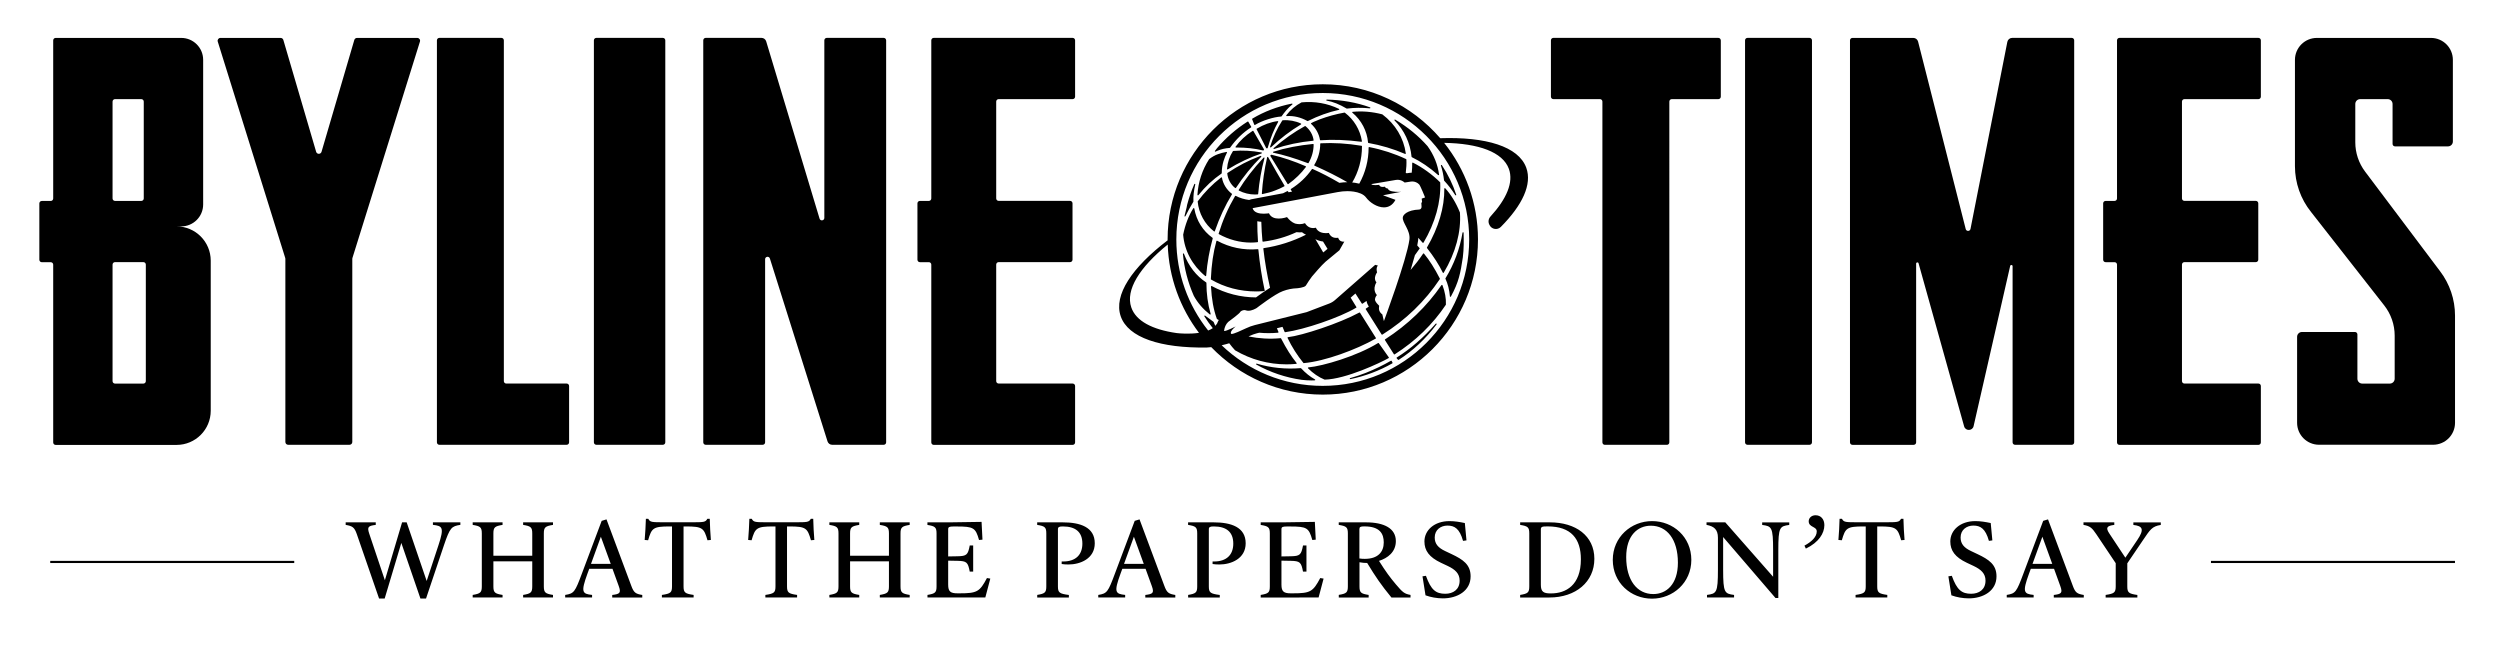
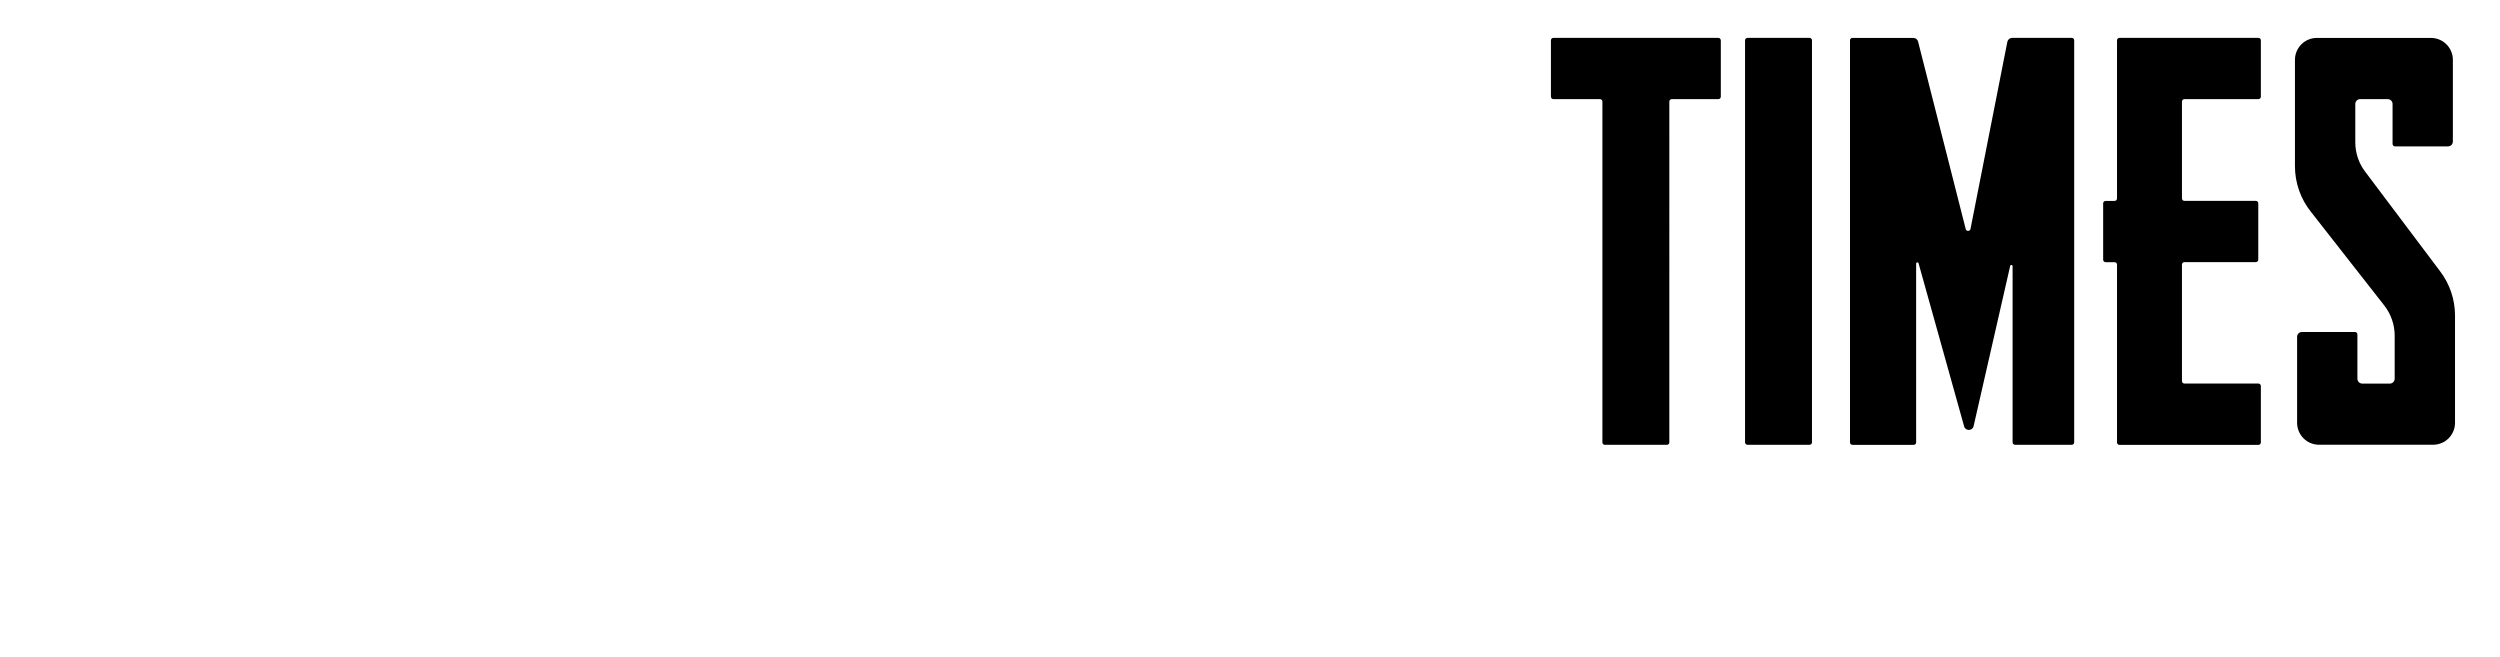
<svg xmlns="http://www.w3.org/2000/svg" id="Byline-Times-Masthead-20241206" version="1.0" viewBox="0 0 580.83 152.63">
-   <path id="byline" d="M191.52 9.37v41.26c0 .65-.92.79-1.11.16l-12.4-41.18c-.14-.48-.59-.81-1.09-.81h-12.96c-.31.0-.57.25-.57.57v93.4c0 .31.25.57.57.57h13.23c.31.0.57-.25.57-.57V60.23c0-.65.91-.79 1.11-.17l13.39 42.49c.15.47.59.79 1.08.79h11.97c.31.0.57-.25.57-.57V9.37c0-.31-.25-.57-.57-.57h-13.23c-.31.01-.56.26-.56.57zm-94.58-.56H82.95c-.29.0-.54.19-.63.47L74.7 35.27c-.18.62-1.07.62-1.25.0L65.83 9.28c-.08-.28-.34-.47-.63-.47H51.21c-.44.0-.75.43-.62.85l15.68 50.28c.02.06.03.13.03.19v42.56c0 .36.29.65.65.65H81.2c.36.0.65-.29.65-.65V60.13c0-.07.01-.13.03-.19L97.57 9.65c.13-.42-.19-.84-.63-.84zm20.12 79.74V9.37c0-.31-.25-.57-.57-.57h-14.41c-.31.0-.57.25-.57.57v93.4c0 .31.25.57.57.57h29.57c.31.0.57-.25.57-.57V89.68c0-.31-.25-.57-.57-.57h-14.03c-.3.01-.56-.25-.56-.56zm132.72-66.09V9.37c0-.31-.25-.57-.57-.57h-32.27c-.31.0-.57.25-.57.57v36.74c0 .31-.25.57-.57.57h-2.08c-.31.0-.57.25-.57.57v13.09c0 .31.25.57.57.57h2.08c.31.0.57.25.57.57v41.31c0 .31.25.57.57.57h32.27c.31.0.57-.25.57-.57V89.68c0-.31-.25-.57-.57-.57h-17.19c-.31.0-.57-.25-.57-.57V61.47c0-.31.25-.57.57-.57h16.59c.31.0.57-.25.57-.57V47.24c0-.31-.25-.57-.57-.57h-16.59c-.31.0-.57-.25-.57-.57V23.6c0-.31.25-.57.57-.57h17.19c.31.0.57-.25.57-.57zM154 103.34h-15.45c-.31.0-.57-.25-.57-.57V9.37c0-.31.25-.57.57-.57H154c.31.0.57.25.57.57v93.4c0 .32-.26.57-.57.57zM41.02 52.6h1.08c2.82.0 5.1-2.28 5.1-5.1V13.9c0-2.81-2.28-5.09-5.09-5.09H12.93c-.31.0-.57.25-.57.57v36.74c0 .31-.25.57-.57.57H9.71c-.31.0-.57.25-.57.57v13.09c0 .31.25.57.57.57h2.08c.31.0.57.25.57.57v41.31c0 .31.25.57.57.57h28.09c4.38.0 7.94-3.55 7.94-7.94V60.54c-.01-4.38-3.56-7.94-7.94-7.94zm-14.3-29.57h6.11c.31.0.57.25.57.57v22.51c0 .31-.25.57-.57.57h-6.11c-.31.0-.57-.25-.57-.57V23.6c.01-.32.26-.57.57-.57zm0 37.87h6.59c.31.0.57.25.57.57v27.08c0 .31-.25.57-.57.57h-6.59c-.31.0-.57-.25-.57-.57V61.47c.01-.32.26-.57.57-.57z" />
-   <path id="flyer_and_globe" d="M354.6 38.97c-1.8-4.95-9.38-7.22-19.99-6.86-6.62-7.66-16.39-12.53-27.29-12.53-19.88.0-36.05 16.17-36.05 36.05.0.07.0.14.01.2-8.26 6.3-12.59 12.71-10.91 17.63 1.71 5.01 9.3 7.45 20.01 7.28.34-.02.68-.05 1.03-.09 6.56 6.79 15.75 11.03 25.92 11.03 19.88.0 36.05-16.17 36.05-36.05.0-8.48-2.95-16.28-7.86-22.44 8.02.13 13.61 2.13 15.04 6.04 1.13 3.11-.52 6.98-4.28 11.08-.46.5-.58 1.23-.28 1.84l.06.13c.49 1.01 1.84 1.24 2.63.44 5.01-5.05 7.31-9.9 5.91-13.75zm-81.25 38.41c-5.63-.81-9.44-2.79-10.52-5.97-1.38-4.05 1.94-9.3 8.47-14.6.25 7.69 2.91 14.77 7.26 20.52-2.24.34-4.55.13-5.21.05zm34.61-16.57 3.23-2.67 1.14-2.01s-.09.02-.23.02c-.34.0-.95-.12-1.2-.91-.1.01-.26.03-.44.03-.53.0-1.29-.16-1.73-1.16.0.0-.28.06-.68.06-.73.0-1.86-.19-2.34-1.27.0.0-.26.09-.62.09-.54.0-1.32-.19-1.9-1.14-.4.15-.83.23-1.26.23-.34.0-.69-.05-1.04-.14-.74-.27-1.37-.86-1.88-1.5.0.0-.93.34-1.93.34-.88.0-1.82-.26-2.26-1.23.0.0-.54.1-1.22.1-1 0-2.29-.22-2.58-1.29l19.76-3.73c.74-.14 1.49-.22 2.25-.22.5.0.99.04 1.49.11 1.11.17 2.28.56 2.88 1.39.85 1.14 2.55 2.27 4.13 2.27 1.03.0 2.01-.48 2.68-1.75l-2.89-1.06 4.21-.81s-.26.02-.62.02c-.87.0-2.35-.1-2.44-.75.0.0-.67-.1-.69-.46.0.0-.24.06-.51.06-.35.0-.75-.09-.84-.49.0.0-.46.07-.92.07-.39.0-.79-.05-.91-.24l5.72-.97c.13-.02.26-.03.39-.03.41.0.82.11 1.18.32.23.14.43.27.45.32l1.41-.22c.12-.02.24-.03.35-.03.61.0 1.19.24 1.62.69.3.32 1.37 3.02 1.37 3.02l-.79.27.09.78-.17.25c.01.29.02.57.05.83.03.33-.2.66-.53.68-2.85.11-3.78 1.27-3.82 1.81-.19 1.23 1.82 3.01 1.53 5.18-.63 4.69-5.93 18.94-5.93 18.94l-.36-1.56c-.31-.23-.57-.52-.7-.88s-.09-.78-.04-1.15c0 0-1.07-.93-.97-1.54.1-.61.45-.93.45-.93s-1.19-1.11-.11-2.97c-.87-.93.15-2.31.15-2.31s-.34-.96.18-1.58l-.62-.16-9.3 8.15c-.4.36-.86.64-1.35.83l-5.28 2.01-12.02 3c-.71.18-1.4.43-2.06.75-1.11.53-2.83 1.32-3.34 1.32-.09.0-.15-.03-.15-.09-.3-.57 1.09-1.66 1.09-1.66S285 76.9 284.5 76.9c-.07.0-.11-.02-.11-.06.09-.79.43-1.53.95-2.04.65-.45 2.64-1.99 2.75-2.24.09-.25.6-.52 1.04-.52.1.0.2.02.29.05.19.08.4.11.61.11.82.0 1.68-.48 1.92-.63.0.0 4.3-3.32 6.09-3.93 1.08-.41 2.16-.63 3.31-.67.0.0 1.69-.13 2.04-.62.46-.75.91-1.43 1.43-2.12.46-.53 2.2-2.6 3.14-3.42zm-2.35-5.25c.52.29 1.11.47 1.77.55l1.05 1.71-1 .83c-.69-1.15-1.32-2.21-1.82-3.09zm1.71 34.09c-9.12.0-17.39-3.59-23.49-9.43.75-.17 1.37-.35 1.76-.47.42.56.86 1.11 1.35 1.63.01.01.02.02.03.02 3.64 2.14 7.73 3.25 11.94 3.25.75.0 1.5-.04 2.25-.11.04.0.08-.03.1-.07.02-.04.01-.08-.01-.12-1.24-1.53-2.39-3.34-3.61-5.71-.02-.04-.07-.08-.12-.07-2.52.24-5.02.09-7.44-.4.09-.04.17-.08.27-.13.55-.26 1.11-.47 1.68-.61l.53-.13c.71.07 1.43.1 2.15.1.74.0 1.48-.03 2.22-.1.04.0.07-.02.09-.06.02-.03.02-.07.01-.11-.13-.29-.24-.58-.36-.87l1.3-.32c.16.39.31.78.49 1.17.02.04.07.07.12.07h.02c4.42-.6 12.61-3.38 16.49-5.69.06-.03.08-.1.04-.16l-1.33-2.17 1.11-.97 1.48 2.33c.02.03.05.05.08.05h.03c.02.0.05-.01.07-.02.32-.2.62-.42.92-.63.08.48.28.93.53 1.32-.22.15-.44.3-.67.45-.06.04-.07.11-.04.16l3.68 5.85c.02.03.05.05.08.06h.03c.02.0.05-.01.07-.02 5.44-3.42 9.93-7.76 13.35-12.9.02-.03.03-.08.01-.11-1.23-2.39-2.4-4.24-3.69-5.81-.02-.03-.06-.04-.1-.05-.04.0-.08.02-.1.05-.89 1.33-1.87 2.59-2.91 3.8.37-1.21.71-2.37 1-3.44.37-.5.74-1 1.08-1.51.03-.04.03-.1-.01-.14-.17-.2-.36-.4-.53-.6.09-.42.15-.8.2-1.14.03-.22.04-.43.04-.64.34.37.68.75 1.01 1.14.02.03.06.04.1.04h.01c.04.0.08-.03.1-.06 2.73-4.63 4.07-9.46 3.88-13.96.0-.03-.01-.06-.04-.08-1.87-1.83-4.04-3.4-6.29-4.54-.04-.02-.09-.02-.12.0-.04.02-.06.06-.06.1.02.73-.03 1.48-.11 2.23-.18.01-.35.01-.53.04l-.64.1c-.07-.04-.15-.07-.22-.11.14-1.05.2-2.08.15-3.09.0-.04-.03-.08-.07-.1-2.67-1.26-5.55-2.2-8.56-2.79-.04-.01-.08.0-.1.02-.03.02-.05.06-.05.09.0 2.98-.75 5.85-2.17 8.39-.31-.08-.63-.15-.98-.2-.22-.03-.44-.05-.66-.07 1.48-2.47 2.27-5.37 2.27-8.41.0-.06-.04-.11-.1-.12-3.31-.55-6.5-.74-9.48-.58-.07.0-.12.06-.12.12.0 1.73-.48 3.43-1.39 4.92-.02.03-.02.06-.01.09s.03.06.07.07c2.9 1.28 5.4 2.55 7.63 3.84-.6.0-1.23.06-1.85.15-2.06-1.21-4.15-2.3-6.22-3.22-.05-.02-.12-.01-.16.04-1.28 1.84-2.92 3.39-4.87 4.6-.06.03-.07.1-.04.16l.29.46-.81.15-.12-.21c-.02-.03-.04-.05-.08-.06-.03-.01-.07.0-.1.01-.32.18-.64.33-.97.49l-7.44 1.41c-.16.03-.31.08-.45.15-1.1-.14-2.15-.45-3.09-.95-.03-.02-.06-.02-.1-.01-.03.01-.06.03-.08.06-1.6 2.73-2.88 5.66-3.81 8.71-.02.05.01.11.06.13 2.3 1.28 4.88 1.96 7.41 1.96.52.0 1.05-.03 1.56-.09.07-.01.12-.06.11-.13-.12-1.58-.16-3.16-.16-4.74.28.06.59.11.93.13.05 1.59.13 3.11.27 4.51.0.03.02.06.05.08.02.02.05.03.08.03h.02c2.78-.35 5.38-1.1 7.75-2.21.25.03.49.05.74.05.18.0.37-.01.55-.03.28.23.59.42.92.57-3.09 1.56-6.39 2.61-9.81 3.12-.07.01-.11.07-.1.13.35 3.06.86 6.04 1.56 9.08-1.18.73-2.4 1.6-3.27 2.24-3.55-.02-7.05-.9-10.26-2.63-.04-.02-.09-.02-.13.0s-.06.06-.06.11c.15 2.93.59 5.38 1.36 7.5.01.03.03.05.05.06l.39.21c-.16.27-.29.56-.4.86l-.01-.02c-.11.18-.25.35-.4.51-.13-.29-.26-.59-.37-.88-.01-.03-.03-.05-.05-.06L280 73.34c-.05-.04-.12-.04-.16.0-.05.04-.06.1-.03.15.6.97 1.26 1.88 1.96 2.75-.32.22-.69.4-1.08.55-4.62-5.81-7.39-13.16-7.39-21.16.0-18.79 15.23-34.02 34.02-34.02s34.02 15.23 34.02 34.02-15.23 34.02-34.02 34.02zm-14.3-53.22c-2.15 2.15-4.13 4.58-5.87 7.22-.02.03-.05.05-.09.05h-.02c-.03.0-.06-.01-.08-.03-1.02-.78-1.7-2.05-1.83-3.38.0-.04.02-.08.05-.11 2.5-1.66 4.92-2.92 7.39-3.84l.3-.12c.06-.02.12.0.15.04.04.07.04.13.0.17zm23.4-3.63c.01.04-.01.07-.03.1-.02.02-.06.04-.09.04h-.02c-3.45-.45-6.55-.56-9.48-.35h-.01c-.06.0-.11-.04-.12-.1-.24-1.42-.97-2.73-2.05-3.7-.03-.03-.04-.06-.04-.1.0-.04.03-.07.06-.09.38-.22.8-.39 1.21-.55.27-.11.52-.21.76-.32h.01c1.84-.69 3.77-1.22 5.73-1.57.04-.01.07.0.1.02 2.12 1.6 3.53 3.95 3.97 6.62zm-20.53 1.76c-.03-.05-.02-.11.02-.15 2.4-2.07 4.77-3.75 7.26-5.11.05-.03.1-.02.14.01 1.05.87 1.7 1.99 1.88 3.26.0.03.0.06-.03.09-.02.02-.05.04-.09.04-3.1.29-6.14.93-9.05 1.91-.01.0-.03.01-.04.01-.03.0-.07-.03-.09-.06zm-2.82.86c.06.01.1.05.1.11.0.05-.03.1-.08.12-2.65.89-5.28 2.13-7.83 3.7-.02.01-.04.02-.07.02-.02.0-.04-.01-.06-.02-.04-.02-.06-.07-.06-.11.13-1.54.59-2.92 1.37-4.11.02-.03.06-.05.1-.06 2.16-.17 4.3-.06 6.53.35zm-6.88 9.59c.05.04.06.1.03.15-1.59 2.61-2.89 5.4-3.98 8.55-.01.04-.04.07-.08.08h-.03c-.03.0-.06-.01-.08-.03-2.16-1.69-3.54-4.21-3.79-6.92.0-.03.01-.05.02-.08 1.51-2.05 3.34-3.91 5.42-5.53.03-.03.08-.04.12-.02.04.01.07.05.08.09.25 1.43 1.1 2.81 2.29 3.71zm7.26-10.05c-1.89-.47-3.89-.69-6.29-.69-.05.0-.09-.02-.11-.06-.02-.04-.02-.09.01-.12 1.01-1.4 2.34-2.64 3.96-3.68.03-.02.07-.02.1-.02.03.01.06.03.08.06l2.45 4.23c.02.03.02.08.0.11l-.06.12c-.02.04-.07.07-.11.07-.01-.02-.02-.02-.03-.02zm1.68-.71c-.05-.03-.07-.08-.06-.14.71-2.24 1.63-4.24 2.84-6.11.02-.03.06-.05.1-.06 1.45-.11 2.95.16 4.24.76.04.02.07.06.07.1.0.04-.02.08-.06.11-2.44 1.46-4.79 3.25-6.97 5.31-.02.02-.06.03-.09.03-.03.02-.05.01-.07.0zm-.97.13-2.21-4.34c-.03-.05-.01-.12.05-.15 1.61-.95 3.23-1.54 4.83-1.75.04-.01.09.01.12.05s.03.08.01.12c-1 1.79-1.76 3.66-2.44 6.06-.02.05-.06.09-.12.09h-.12c-.05-.02-.1-.04-.12-.08zm-.38 2.35c-.73 2.69-1.22 5.49-1.47 8.32-.01.06-.05.1-.11.11-.21.02-.42.03-.62.03-1.28.0-2.59-.31-3.74-.91-.03-.02-.05-.04-.06-.07s0-.06.01-.09c1.52-2.49 3.35-4.87 5.78-7.49.04-.04.1-.05.15-.03.05.02.08.08.06.13zM282.8 55.94c2.89 1.57 6.15 2.24 9.43 1.95.03.0.07.01.09.03.03.02.04.05.04.08.31 3.21.8 6.4 1.47 9.49.01.03.0.07-.02.09-.02.03-.05.04-.09.05-.62.05-1.25.08-1.86.08-3.77.0-7.36-.94-10.48-2.76-.04-.02-.06-.06-.06-.11.14-3.33.56-6.22 1.29-8.83.01-.04.04-.06.07-.08.05-.01.09.0.12.01zm52.98-12.19c1.35 1.49 2.5 3.37 3.4 5.6.0.01.01.02.01.03.31 4.49-.99 9.32-3.76 13.97-.02.04-.06.06-.11.06s-.09-.03-.11-.07c-.89-1.83-2.09-3.7-3.67-5.71-.03-.04-.03-.09-.01-.13 2.7-4.64 4.09-9.36 4.03-13.67.0-.05.03-.09.08-.11.05-.02.11-.01.14.03zm-32.43-5.13c.03.01.06.04.07.08.01.03.0.07-.02.1-1.06 1.44-2.47 2.81-4.08 3.97-.02.02-.05.02-.08.02h-.02c-.04-.01-.07-.03-.08-.06l-3.99-6.49c-.03-.05-.02-.11.02-.14l.12-.12c.03-.03.08-.04.12-.03 2.64.62 5.31 1.52 7.94 2.67zm-4.92 4.51c.02.03.02.06.01.09s-.03.06-.06.07c-.68.35-1.36.7-2.04.93-.99.41-1.95.64-3.02.87h-.03c-.03.0-.06-.01-.08-.03-.03-.02-.05-.06-.04-.1.18-2.76.59-5.59 1.23-8.42.01-.05.05-.09.1-.09.05-.01.1.02.13.06 1.43 2.58 2.67 4.74 3.8 6.62zm6.73-9.65c.03.02.04.05.04.09.0 1.47-.41 2.95-1.18 4.29-.02.04-.06.06-.11.06-.02.0-.03.0-.05-.01-3.15-1.18-5.62-1.92-8.02-2.43-.05-.01-.09-.06-.1-.11.0-.05.03-.1.09-.12 2.88-.89 5.99-1.49 9.23-1.8.04.0.07.01.1.03zm-24.87 32.24c0 2.54.32 4.9.98 7.21.01.05-.01.1-.05.13-.02.01-.04.02-.07.02s-.06-.01-.08-.03c-1.6-1.27-2.81-2.68-3.71-4.32-1.38-3.13-2.23-6.4-2.53-9.72-.01-.06.04-.11.1-.13.06-.01.12.02.14.08 1.07 2.85 2.85 5.15 5.17 6.66.03.03.05.06.05.1zm-2.01-20.34c-.05-.02-.08-.07-.08-.12.19-2.97 1.1-5.75 2.72-8.28l.03-.03c.7-.53 1.37-.9 2-1.12.6-.23 1.27-.4 1.98-.53.05-.01.09.01.12.05s.03.08.01.12c-.55 1.05-1.21 2.72-1.21 4.75.0.04-.02.07-.05.1-1.99 1.37-3.75 3.01-5.37 5.02-.02.03-.06.05-.1.05-.02.0-.04.0-.05-.01zm27.23 42.77c.05.03.07.08.06.13s-.06.09-.11.09c-.26.01-.53.02-.81.02-.69.0-1.43-.05-2.22-.14-3.7-.52-7.34-1.75-10.54-3.55-.05-.03-.08-.09-.05-.15s.09-.08.15-.06c3.25.97 6.78 1.33 10.2 1.04.03-.01.08.01.1.04 1.04 1.11 2.06 1.93 3.22 2.58zM275.2 50.17l.49-1.97.12-.63c.46-1.73 1.02-3.33 1.66-4.78.02-.06.09-.09.15-.07s.1.08.08.14c-.34 1.42-.48 2.72-.43 3.97.0.02.0.04-.02.06-.72 1.18-1.32 2.27-1.84 3.35-.02.04-.07.07-.11.07-.01.0-.03.0-.04-.01-.04-.01-.08-.07-.06-.13zm6.56 5.21c-.76 2.72-1.28 5.63-1.53 8.67.0.04-.03.08-.08.1-.02.01-.03.01-.05.01-.03.0-.06-.01-.08-.03-3.01-2.48-4.83-5.88-5.13-9.58v-.03c.47-2.33 1.26-4.39 2.35-6.12.03-.04.08-.06.13-.06.05.01.09.05.1.1.5 2.82 1.97 5.18 4.25 6.82.03.03.05.08.04.12zm53.37 10.88c.59 1.55.86 3.07.8 4.5.0.02-.01.04-.02.06-3.05 4.56-7.05 8.43-11.88 11.51-.02.01-.05.02-.07.02h-.03c-.03-.01-.06-.03-.08-.05l-2.09-3.3c-.03-.05-.02-.12.04-.16 5.26-3.39 9.67-7.63 13.09-12.59.03-.04.07-.06.12-.05.06-.01.1.02.12.06zm.69-1.58c1.99-3.24 3.36-6.91 3.97-10.62.01-.06.07-.1.13-.1s.12.05.12.11c.05 1.71.08 3.72-.18 5.75-.55 3.65-.93 5.7-2.77 9.08-.02.04-.07.06-.11.06h-.02c-.05-.01-.1-.05-.1-.11-.13-1.53-.47-2.86-1.03-4.08-.03-.02-.03-.06-.01-.09zm-13.2 18.52c-1.92 1.09-9.92 4.88-14.83 5h-.01c-.02.0-.03.0-.05-.01-1.36-.56-2.65-1.44-3.84-2.63-.03-.03-.04-.08-.03-.12.02-.04.06-.07.1-.08 3.41-.31 11.3-2.62 16.21-5.66.06-.04.13-.02.17.03l2.33 3.3c.02.03.03.06.02.09s-.04.06-.07.08zm11.12-8.01c.05.04.06.11.03.16-2.51 3.34-5.47 6.12-8.8 8.25-.02.01-.05.02-.07.02-.04.0-.07-.01-.1-.04l-.31-.35c-.02-.03-.03-.06-.03-.09.01-.03.03-.06.05-.08 3.18-1.98 6.22-4.62 9.05-7.85.05-.05.12-.06.18-.02zm-10.21 9.08c.02.05.0.12-.05.15-3.01 1.72-6.38 2.98-9.73 3.66h-.03c-.06.0-.11-.04-.12-.09-.02-.06.02-.12.08-.14 1.29-.37 2.5-.77 3.61-1.21 2.15-.86 4.07-1.79 5.87-2.83.03-.02.07-.02.1-.01s.06.04.08.07l.19.4zm11.97-42.35c-.13-1.2-.38-2.4-.73-3.45-.02-.06.01-.12.07-.14s.12-.01.16.05c1.44 2.19 2.53 4.44 3.33 6.86.02.06-.01.12-.07.14-.02.01-.03.01-.05.01-.04.0-.08-.02-.11-.06-.8-1.27-1.67-2.39-2.56-3.34-.03-.02-.04-.04-.04-.07zm-32.67 42.41c-1.42-1.74-2.67-3.69-3.69-5.82-.02-.03-.02-.07.0-.11.02-.03.05-.06.09-.06 3.34-.39 11.9-3.19 16.57-5.72.03-.02.07-.02.1-.02.03.01.06.03.08.06l3.68 5.85c.04.06.02.13-.04.16-4.48 2.54-11.77 5.26-16.68 5.69h-.01c-.04.02-.08.0-.1-.03zm-20.55-49.12c-.04-.04-.04-.1-.01-.15l.49-.64c2.05-2.41 4.43-4.48 7.09-6.17.03-.02.06-.02.1-.02.03.01.06.03.08.06l.67 1.16c.03.05.01.12-.04.15-1.87 1.19-3.51 2.78-4.87 4.72-.02.03-.06.05-.1.05-1 .06-2.03.3-2.9.68l-.36.17c-.02.01-.04.01-.06.01-.03.02-.07.01-.09-.02zm20.1-11.42c.01-.01.03-.01.05-.01 3-.29 6 .23 8.66 1.52.05.02.07.07.07.12-.01.05-.04.09-.09.1-2.47.56-4.76 1.38-7.21 2.6-.02.01-.04.01-.06.01s-.04-.01-.07-.02c-1.47-.84-3.16-1.25-4.77-1.14-.06.01-.09-.02-.12-.06-.02-.04-.02-.09.01-.13.92-1.23 2.18-2.29 3.53-2.99zm-11.47 3.91c-.02-.05.0-.11.05-.14 2.78-1.66 5.87-2.83 9.18-3.49.05-.01.11.02.14.06.02.05.01.11-.03.14-1.06.81-1.89 1.9-2.49 2.75-.02.03-.05.05-.09.05-1.79.12-4.37.92-6.08 1.95-.02.01-.04.02-.07.02-.01.0-.03.0-.04-.01-.04-.01-.06-.04-.08-.07l-.49-1.26zm40.76 6.26c1.47 2.05 2.36 4.27 2.67 6.61.01.05-.02.1-.07.12-.02.01-.04.01-.06.01-.03.0-.06-.01-.08-.03-2.02-1.78-4.02-3.14-6.11-4.15-.04-.02-.06-.05-.07-.09-.3-3.21-1.71-6.21-3.95-8.45-.04-.04-.05-.11-.01-.16s.11-.06.16-.03c2.91 1.73 5.43 3.8 7.52 6.17zm-23.53-10.71c.01-.06.06-.11.12-.11 3.49.06 6.96.68 10.04 1.8.06.02.09.08.08.14-.01.06-.06.1-.13.09-1.79-.18-3.63-.16-5.31.06h-.02c-.02.0-.05-.01-.07-.02-1.62-.96-3.18-1.58-4.62-1.84-.05-.01-.1-.06-.09-.12zm18.47 12.39c.01.04-.01.08-.05.11-.02.02-.05.02-.07.02s-.04.0-.05-.01c-2.72-1.17-5.58-2.02-8.5-2.54-.05-.01-.1-.05-.1-.11-.24-2.71-1.54-5.17-3.64-6.93-.04-.03-.05-.08-.04-.12.02-.04.06-.08.11-.08 2.23-.22 4.54-.02 6.86.58.02.0.03.01.04.02 3.01 2.26 4.95 5.48 5.44 9.06z" />
  <path id="times" d="M547.21 33.05v-8.89c0-.63.51-1.13 1.13-1.13h6.4c.63.0 1.13.51 1.13 1.13v9.28c0 .31.25.57.57.57h12.31c.63.0 1.13-.51 1.13-1.13V13.91c0-2.82-2.28-5.1-5.1-5.1h-26.49c-2.82.0-5.1 2.28-5.1 5.1v24.7c0 3.87 1.32 7.63 3.75 10.65l17.01 21.72c1.56 2 2.41 4.46 2.41 6.99v10.02c0 .63-.51 1.13-1.13 1.13h-6.4c-.63.0-1.13-.51-1.13-1.13V77.7c0-.31-.25-.57-.57-.57h-12.31c-.63.0-1.13.51-1.13 1.13v19.97c0 2.82 2.28 5.1 5.1 5.1h26.49c2.82.0 5.1-2.28 5.1-5.1V73.31c0-3.73-1.23-7.36-3.49-10.32l-17.4-23.12c-1.48-1.96-2.28-4.36-2.28-6.82zm-21.94-10.59V9.37c0-.31-.25-.57-.57-.57h-32.28c-.31.0-.57.25-.57.57v36.74c0 .31-.25.57-.57.57h-2.08c-.31.0-.57.25-.57.57v13.09c0 .31.25.57.57.57h2.08c.31.0.57.25.57.57v41.31c0 .31.25.57.57.57h32.28c.31.0.57-.25.57-.57V89.68c0-.31-.25-.57-.57-.57h-17.19c-.31.0-.57-.25-.57-.57V61.47c0-.31.25-.57.57-.57h16.59c.31.0.57-.25.57-.57V47.24c0-.31-.25-.57-.57-.57h-16.59c-.31.0-.57-.25-.57-.57V23.6c0-.31.25-.57.57-.57h17.19c.32.0.57-.25.57-.57zm-58.9-12.74-8.56 43.47c-.12.59-.96.62-1.11.03L445.63 9.66c-.13-.5-.58-.85-1.1-.85h-14.15c-.31.0-.57.25-.57.57v93.4c0 .31.25.57.57.57h14.23c.31.0.57-.25.57-.57V61.24c0-.33.47-.39.56-.08l10.59 37.9c.32 1.13 1.94 1.09 2.2-.05l8.5-37.23c.08-.33.56-.27.56.06v40.93c0 .31.25.57.57.57h13.17c.31.0.57-.25.57-.57V9.37c0-.31-.25-.57-.57-.57h-13.84c-.55.01-1.01.39-1.12.92zm-45.96 93.62H406c-.31.0-.57-.25-.57-.57V9.37c0-.31.25-.57.57-.57h14.41c.31.0.57.25.57.57v93.4c0 .32-.26.57-.57.57zM399.79 9.37c0-.31-.25-.57-.57-.57H360.9c-.31.0-.57.25-.57.57v13.09c0 .31.25.57.57.57h10.82c.31.0.57.25.57.57v79.18c0 .31.25.57.57.57h14.41c.31.0.57-.25.57-.57V23.6c0-.31.25-.57.57-.57h10.82c.31.0.57-.25.57-.57V9.37z" />
  <g id="strapline-dashes">
-     <path id="strapline" d="M82.9 124.1c-.56-1.61-1.01-1.88-2.59-2.15v-.59h6.99v.59c-1.71.22-2.06.43-1.51 2.05l3.63 10.81 4-13.46h1.06l4.65 13.63 2.75-8.34c1.38-4.17.89-4.44-1.3-4.7v-.59h6.38v.59c-2.05.33-2.41.59-3.81 4.72l-4.17 12.4h-1.3l-4.44-12.92-3.87 12.92h-1.3L82.9 124.1zm26.92 14.12c1.79-.3 2.12-.55 2.12-2.01v-12.25c0-1.46-.33-1.72-2.12-2.01v-.59h6.94v.59c-1.8.3-2.13.55-2.13 2.01v5.16h9.03v-5.16c0-1.46-.33-1.72-2.12-2.01v-.59h6.94v.59c-1.8.3-2.13.55-2.13 2.01v12.25c0 1.46.33 1.72 2.13 2.01v.59h-6.94v-.59c1.79-.3 2.12-.55 2.12-2.01v-5.8h-9.03v5.8c0 1.46.33 1.72 2.13 2.01v.59h-6.94v-.59zm21.5.0c2.05-.33 2.27-.66 3.88-4.98l4.59-12.23 1.12-.34 5.75 15.41c.59 1.61.99 1.89 2.56 2.15v.59h-6.98v-.59c1.72-.22 2.11-.42 1.52-2.05l-1.46-4.03h-5.4l-.41 1.11c-1.59 4.36-1.21 4.71 1.07 4.96v.59h-6.25v-.59zm10.57-7.22-2.29-6.3-2.29 6.3h4.58zm11.9 7.22c2.01-.3 2.34-.54 2.34-2v-13.91h-.54c-3.84.0-4.2.37-5.01 3.21l-.8-.07c.15-1.9.22-3.01.28-4.92h.55c.44.81.76.81 3.94.81h5.85c3.18.0 3.5.0 3.94-.81h.56c.06 1.9.11 3.01.26 4.92l-.79.07c-.81-2.84-1.17-3.21-5.01-3.21h-.55v13.91c0 1.46.34 1.71 2.34 2v.59h-7.37v-.59zm24.04.0c2.01-.3 2.34-.54 2.34-2v-13.91h-.54c-3.84.0-4.2.37-5.01 3.21l-.8-.07c.15-1.9.22-3.01.28-4.92h.55c.44.81.76.81 3.94.81h5.85c3.18.0 3.5.0 3.94-.81h.56c.05 1.9.11 3.01.26 4.92l-.79.07c-.81-2.84-1.17-3.21-5.01-3.21h-.55v13.91c0 1.46.34 1.71 2.34 2v.59h-7.37v-.59zm14.86.0c1.79-.3 2.12-.55 2.12-2.01v-12.25c0-1.46-.33-1.72-2.12-2.01v-.59h6.94v.59c-1.8.3-2.13.55-2.13 2.01v5.16h9.03v-5.16c0-1.46-.33-1.72-2.12-2.01v-.59h6.94v.59c-1.8.3-2.13.55-2.13 2.01v12.25c0 1.46.33 1.72 2.13 2.01v.59h-6.94v-.59c1.79-.3 2.12-.55 2.12-2.01v-5.8h-9.03v5.8c0 1.46.33 1.72 2.13 2.01v.59h-6.94v-.59zm22.78.0c1.79-.3 2.12-.54 2.12-2v-12.26c0-1.46-.33-1.71-2.12-2v-.61h5.79l6.79-.1.21 4.13-.8.08c-.8-2.84-1.27-3.14-5.15-3.14h-.78c-.95.0-1.24.11-1.24.64v6.32l2.18-.04c2.11-.04 2.42-.32 2.83-2.51h.8v6.08h-.8c-.41-2.19-.71-2.46-2.83-2.51l-2.18-.04v5.57c0 1.62.54 2.02 2.18 2.02h.46c4.08.0 4.69-.37 6.37-3.55l.78.13-1.16 4.39h-13.44v-.6zm25.5.0c1.79-.3 2.12-.54 2.12-2v-12.27c0-1.46-.33-1.71-2.12-2v-.59h5.95c4 0 7.43 1.09 7.43 4.86.0 3.59-3.39 4.93-6.12 4.93-.63.0-1.11-.04-1.57-.11v-.6c.12.01.23.01.35.01 2.86.0 4.46-1.51 4.46-4.15.0-2.75-1.65-3.99-4.53-3.99h-.04c-.79.0-1.11.12-1.11.65v13.27c0 1.46.34 1.71 2.54 2v.59h-7.35v-.6zm14.19.0c2.05-.33 2.27-.66 3.88-4.98l4.59-12.23 1.12-.34 5.75 15.41c.59 1.61.99 1.89 2.56 2.15v.59h-6.97v-.59c1.72-.22 2.11-.42 1.52-2.05l-1.46-4.03h-5.4l-.41 1.11c-1.6 4.36-1.21 4.71 1.07 4.96v.59h-6.25v-.59zm10.57-7.22-2.29-6.3-2.29 6.3h4.58zm10.3 7.22c1.79-.3 2.12-.54 2.12-2v-12.27c0-1.46-.33-1.71-2.12-2v-.59h5.95c4 0 7.43 1.09 7.43 4.86.0 3.59-3.39 4.93-6.12 4.93-.63.0-1.11-.04-1.57-.11v-.6c.12.01.23.01.35.01 2.86.0 4.46-1.51 4.46-4.15.0-2.75-1.65-3.99-4.53-3.99h-.04c-.79.0-1.11.12-1.11.65v13.27c0 1.46.34 1.71 2.54 2v.59h-7.35v-.6zm16.87.0c1.79-.3 2.12-.54 2.12-2v-12.26c0-1.46-.33-1.71-2.12-2v-.61h5.79l6.79-.1.21 4.13-.8.08c-.8-2.84-1.26-3.14-5.15-3.14h-.78c-.95.0-1.24.11-1.24.64v6.32l2.18-.04c2.11-.04 2.42-.32 2.83-2.51h.8v6.08h-.8c-.41-2.19-.71-2.46-2.83-2.51l-2.18-.04v5.57c0 1.62.54 2.02 2.18 2.02h.46c4.08.0 4.69-.37 6.37-3.55l.78.13-1.16 4.39H292.9v-.6zm18.13-.01c1.79-.29 2.12-.54 2.12-2v-12.26c0-1.46-.33-1.71-2.12-2v-.59h6.33c4.27.0 6.94 1.43 6.94 4.36.0 2.54-1.91 3.96-3.92 4.59 1.59 2.52 2.56 3.84 3.94 5.47 1.56 1.84 1.95 2.18 3.39 2.44v.61h-4.43c-2.42-2.96-3.66-4.77-5.64-8.03-.54.02-1.25-.07-1.79-.17v5.59c0 1.46.33 1.72 2.13 2v.61h-6.94v-.62zm6.11-8.37c2.97-.01 4.35-1.58 4.35-3.82.0-2.02-.91-3.72-4.47-3.72h-.12c-.81.0-1.07.12-1.07.65v6.8c.54.09.82.09 1.31.09zm14.05 8.47-.7-4.41.8-.12c1.19 3.31 2.32 4.17 4.5 4.17 1.78.0 3.33-.95 3.33-3.05.0-1.64-1.02-2.58-2.79-3.42l-1.55-.73c-2.73-1.29-3.84-2.83-3.84-4.95.0-2.62 2.31-4.73 5.81-4.73 1.23.0 2.4.2 3.58.45l.38 4.03-.8.11c-.81-2.87-1.98-3.55-3.62-3.55-1.56.0-2.96.98-2.96 2.77.0 1.5.84 2.4 2.41 3.14l1.54.73c2.61 1.24 4.39 2.41 4.39 5.15.0 3.38-3.07 5.12-6.45 5.12-1.41-.01-2.81-.26-4.03-.71zm21.99-.09c1.79-.3 2.12-.54 2.12-2v-12.27c0-1.46-.33-1.71-2.12-2v-.59h6.91c5.98.0 10.33 3.11 10.33 8.48.0 5.34-4.31 8.98-10.45 8.98h-6.79v-.6zm7.19-.35c3.41.0 6.92-1.88 6.92-7.92.0-4.77-2.26-7.65-7.71-7.65h-.12c-1.19.0-1.47.09-1.47.72v12.83c0 1.62.58 2.02 2.26 2.02h.12zm14.33-7.79c0-5.3 4.27-9.01 9.12-9.01 4.93.0 9.13 3.7 9.13 9.01.0 5.3-4.27 9.01-9.13 9.01-4.93.0-9.12-3.7-9.12-9.01zm15.13.65c0-5.42-2.55-8.59-6.28-8.59-3.03.0-5.73 2.22-5.73 7.29.0 5.41 2.55 8.59 6.28 8.59 3.02.01 5.73-2.22 5.73-7.29zm6.76 7.49c2.2-.31 2.54-.46 2.54-5.86v-7.43c0-1.95-.94-2.66-2.65-2.98v-.59h4.36L411.95 134v-6.18c0-5.4-.34-5.56-2.54-5.86v-.59h6.29v.59c-2.19.31-2.54.46-2.54 5.86v11.11h-.66l-12.16-14.16v7.59c0 5.4.35 5.56 2.54 5.86v.59h-6.29v-.59zm22.64-11.45c1.66-.9 2.86-2.02 2.86-3.31.0-1.19-1.87-.9-1.87-2.35.0-.76.65-1.4 1.59-1.4 1.23.0 2.05.91 2.05 2.29.0 1.89-1.28 4-4.3 5.46l-.33-.69zm11.9 11.45c2.01-.3 2.34-.54 2.34-2v-13.91h-.54c-3.84.0-4.2.37-5.01 3.21l-.8-.07c.15-1.9.22-3.01.27-4.92h.55c.44.81.76.81 3.94.81h5.85c3.18.0 3.5.0 3.94-.81h.56c.05 1.9.11 3.01.26 4.92l-.79.07c-.81-2.84-1.17-3.21-5.01-3.21h-.55v13.91c0 1.46.34 1.71 2.34 2v.59h-7.37v-.59zm22.24.09-.7-4.41.8-.12c1.19 3.31 2.32 4.17 4.5 4.17 1.78.0 3.33-.95 3.33-3.05.0-1.64-1.02-2.58-2.79-3.42l-1.55-.73c-2.73-1.29-3.84-2.83-3.84-4.95.0-2.62 2.31-4.73 5.81-4.73 1.23.0 2.4.2 3.58.45l.38 4.03-.8.11c-.81-2.87-1.98-3.55-3.62-3.55-1.56.0-2.96.98-2.96 2.77.0 1.5.84 2.4 2.41 3.14l1.54.73c2.61 1.24 4.39 2.41 4.39 5.15.0 3.38-3.07 5.12-6.45 5.12-1.41-.01-2.8-.26-4.03-.71zm12.86-.09c2.05-.33 2.27-.66 3.88-4.98l4.59-12.23 1.12-.34 5.75 15.41c.59 1.61.99 1.89 2.56 2.15v.59h-6.97v-.59c1.72-.22 2.11-.42 1.52-2.05l-1.46-4.03h-5.4l-.41 1.11c-1.59 4.36-1.21 4.71 1.07 4.96v.59h-6.25v-.59zM476.8 131l-2.29-6.3-2.29 6.3h4.58zm12.41 7.22c2-.3 2.34-.55 2.34-2.01v-5.36l-4.52-6.75c-.97-1.42-1.4-1.88-2.97-2.15v-.59h7.16v.59c-1.72.22-2.08.62-1.12 2.05l3.69 5.57 2.77-4.1c1.68-2.49 1.28-3.26-.91-3.51v-.59h6.37v.59c-2.04.33-2.46 1.07-4.13 3.53l-3.65 5.39v5.34c0 1.46.33 1.72 2.34 2.01v.59h-7.37v-.6z" />
-     <path id="right-dash" d="M513.68 130.31h56.69v.5h-56.69z" />
-     <path id="left-dash" d="M11.67 130.31h56.69v.5H11.67z" />
-   </g>
+     </g>
</svg>